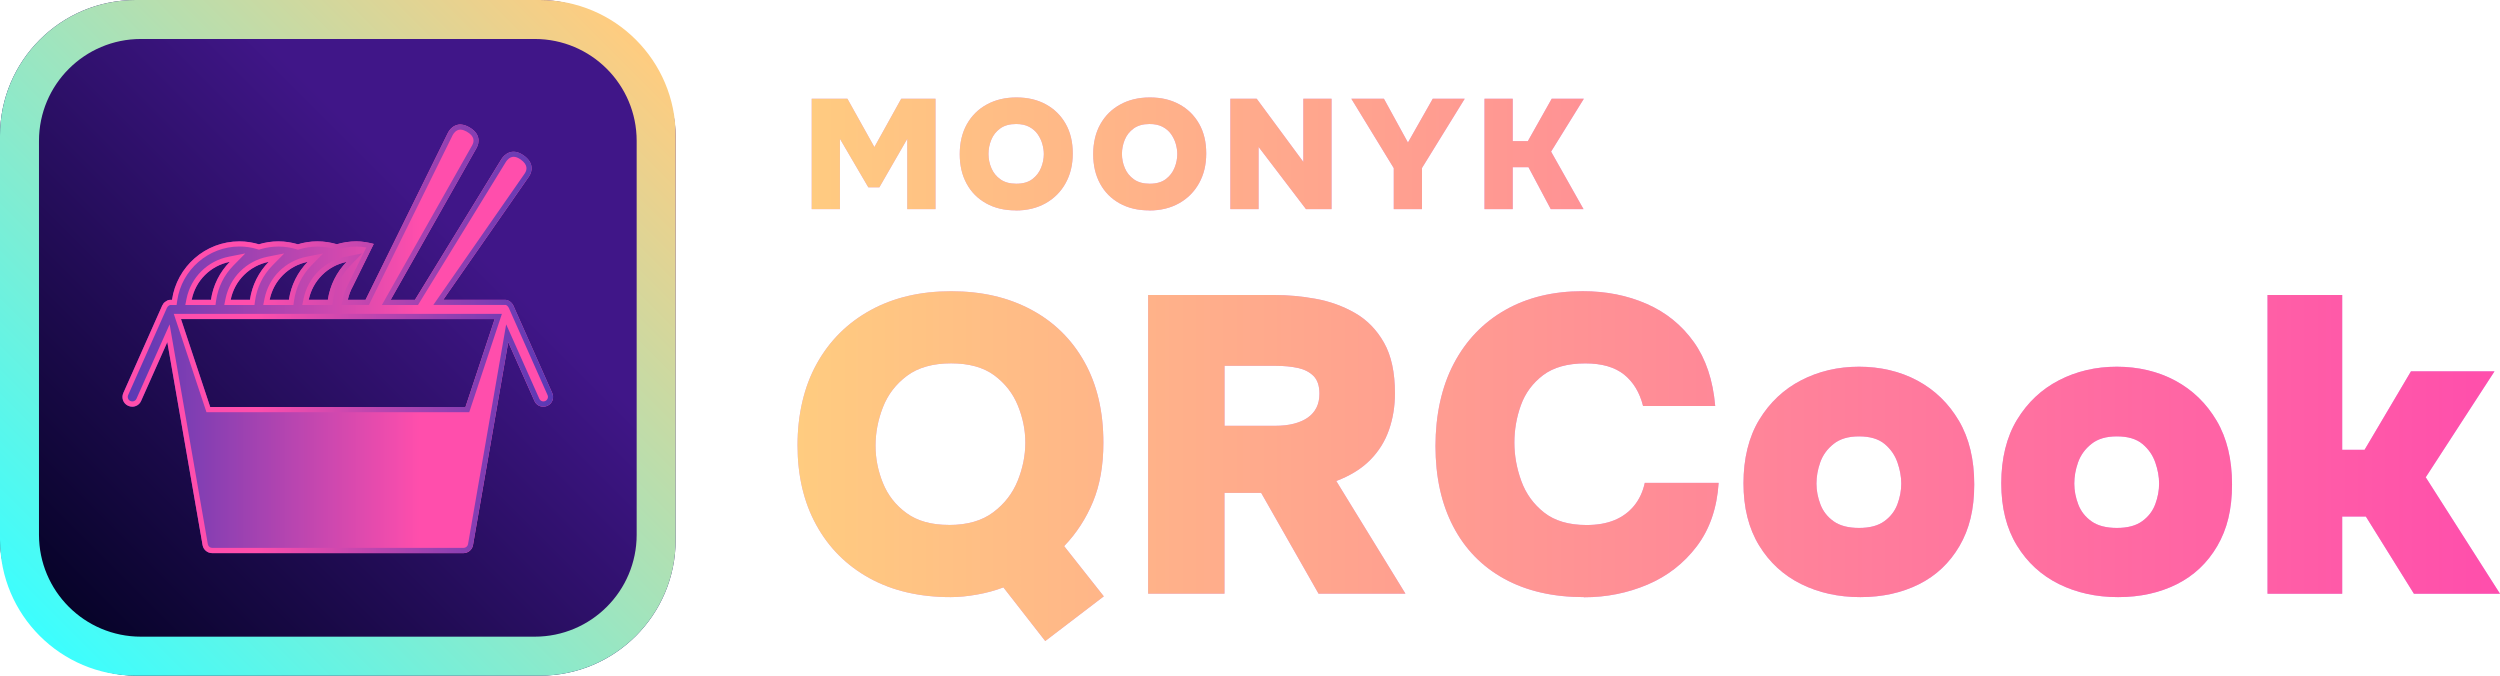
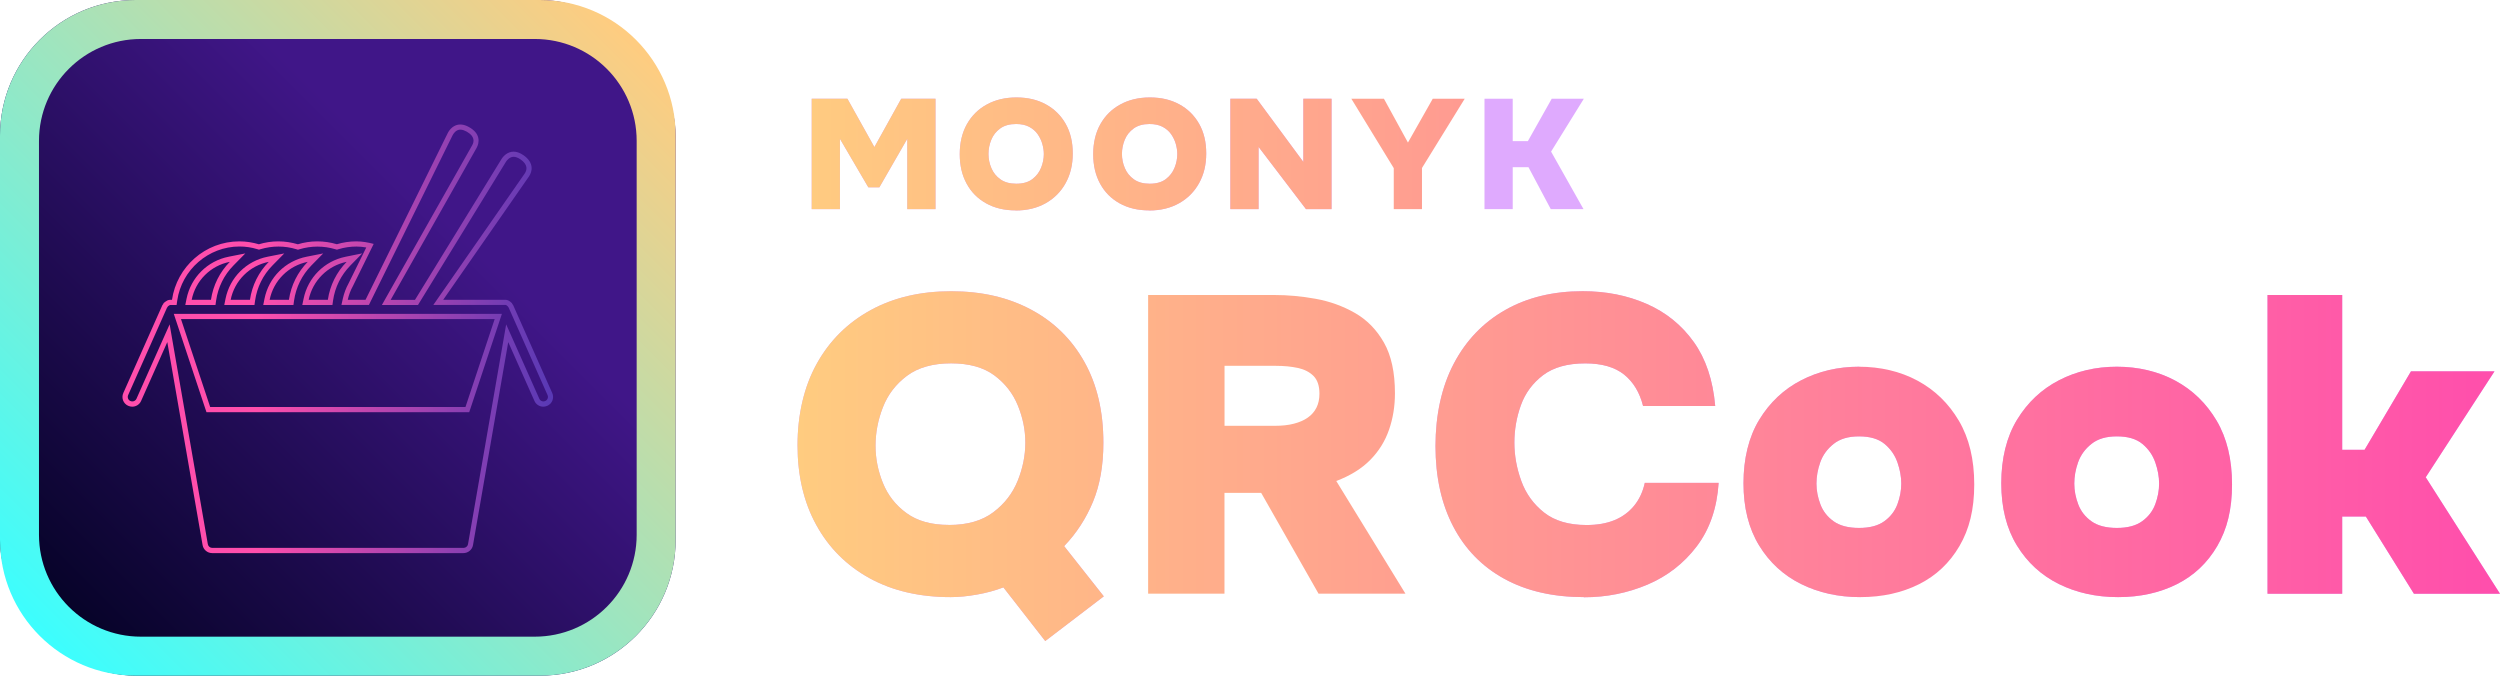
<svg xmlns="http://www.w3.org/2000/svg" xmlns:xlink="http://www.w3.org/1999/xlink" id="Capa_2" viewBox="0 0 481.02 130">
  <defs>
    <style>.cls-1{fill:url(#Degradado_sin_nombre_75);}.cls-1,.cls-2,.cls-3,.cls-4,.cls-5,.cls-6{stroke-width:0px;}.cls-2{fill:url(#Degradado_sin_nombre_61);}.cls-3{fill:url(#Degradado_sin_nombre_53);}.cls-4{fill:url(#Degradado_sin_nombre_46);}.cls-5{fill:url(#Degradado_sin_nombre_61-2);}.cls-6{fill:#dfaafe;}</style>
    <linearGradient id="Degradado_sin_nombre_75" x1="153.45" y1="71.03" x2="481.02" y2="71.03" gradientUnits="userSpaceOnUse">
      <stop offset="0" stop-color="#ffcc80" />
      <stop offset="1" stop-color="#ff4eac" />
    </linearGradient>
    <linearGradient id="Degradado_sin_nombre_53" x1="7.65" y1="122.35" x2="122.35" y2="7.65" gradientUnits="userSpaceOnUse">
      <stop offset="0" stop-color="#030222" />
      <stop offset=".69" stop-color="#401688" />
    </linearGradient>
    <linearGradient id="Degradado_sin_nombre_46" x1="7.65" y1="122.35" x2="122.35" y2="7.65" gradientUnits="userSpaceOnUse">
      <stop offset="0" stop-color="#3cfefe" />
      <stop offset="1" stop-color="#ffcc80" />
    </linearGradient>
    <linearGradient id="Degradado_sin_nombre_61" x1="23.58" y1="65.19" x2="106.42" y2="65.19" gradientUnits="userSpaceOnUse">
      <stop offset="0" stop-color="#5839b5" />
      <stop offset=".69" stop-color="#ff4eac" />
    </linearGradient>
    <linearGradient id="Degradado_sin_nombre_61-2" x1="106.42" y1="65.19" x2="23.58" y2="65.19" xlink:href="#Degradado_sin_nombre_61" />
  </defs>
  <g id="Capa_1-2">
    <path class="cls-6" d="M156.18,40.24v-21.24h6.87l5.19,9.3,5.16-9.3h6.6v21.24h-5.43v-13.53l-5.37,9.33h-2.13l-5.46-9.33v13.53h-5.43Z" />
    <path class="cls-6" d="M195.42,40.48c-2.16,0-4.05-.45-5.67-1.35-1.62-.9-2.88-2.16-3.76-3.79-.89-1.63-1.33-3.52-1.33-5.68s.46-4.14,1.38-5.77c.92-1.63,2.2-2.9,3.84-3.79,1.64-.9,3.54-1.35,5.7-1.35s4.02.44,5.64,1.32c1.62.88,2.89,2.12,3.81,3.73.92,1.61,1.38,3.52,1.38,5.72s-.46,4.06-1.37,5.71c-.91,1.65-2.19,2.94-3.84,3.87-1.65.93-3.58,1.4-5.77,1.4ZM195.54,35.35c1.28,0,2.31-.29,3.09-.88.78-.59,1.34-1.33,1.69-2.21.35-.88.52-1.75.52-2.61,0-.64-.1-1.29-.29-1.96s-.49-1.29-.9-1.88c-.41-.58-.96-1.05-1.63-1.41-.68-.36-1.52-.54-2.52-.54-1.26,0-2.28.29-3.06.86-.78.57-1.35,1.29-1.71,2.17s-.54,1.79-.54,2.73.18,1.85.56,2.73c.37.88.95,1.6,1.74,2.16.79.56,1.8.84,3.04.84Z" />
    <path class="cls-6" d="M221.1,40.48c-2.16,0-4.05-.45-5.67-1.35-1.62-.9-2.88-2.16-3.76-3.79-.89-1.63-1.33-3.52-1.33-5.68s.46-4.14,1.38-5.77c.92-1.63,2.2-2.9,3.84-3.79,1.64-.9,3.54-1.35,5.7-1.35s4.02.44,5.64,1.32c1.62.88,2.89,2.12,3.81,3.73.92,1.61,1.38,3.52,1.38,5.72s-.46,4.06-1.37,5.71c-.91,1.65-2.19,2.94-3.84,3.87-1.65.93-3.58,1.4-5.77,1.4ZM221.22,35.35c1.28,0,2.31-.29,3.09-.88.78-.59,1.34-1.33,1.69-2.21.35-.88.52-1.75.52-2.61,0-.64-.1-1.29-.29-1.96s-.49-1.29-.9-1.88c-.41-.58-.96-1.05-1.63-1.41-.68-.36-1.52-.54-2.52-.54-1.26,0-2.28.29-3.06.86-.78.57-1.35,1.29-1.71,2.17s-.54,1.79-.54,2.73.18,1.85.56,2.73c.37.88.95,1.6,1.74,2.16.79.56,1.8.84,3.04.84Z" />
    <path class="cls-6" d="M236.73,40.24v-21.24h5.07l8.97,12.15v-12.15h5.43v21.24h-4.92l-9.12-11.97v11.97h-5.43Z" />
-     <path class="cls-6" d="M268.17,40.24v-7.89l-8.16-13.35h6.27l4.62,8.43,4.77-8.43h6.15l-8.22,13.32v7.92h-5.43Z" />
    <path class="cls-6" d="M285.63,40.24v-21.24h5.43v8.16h2.91l4.59-8.16h6.18l-6.3,10.17,6.24,11.07h-6.3l-4.29-8.07h-3.03v8.07h-5.43Z" />
    <path class="cls-6" d="M201.1,123.33l-8.04-10.31c-1.57.6-3.26,1.06-5.07,1.38-1.81.32-3.5.49-5.07.49-6.01,0-11.22-1.22-15.63-3.65-4.41-2.43-7.82-5.84-10.23-10.23-2.41-4.38-3.61-9.5-3.61-15.34s1.23-11.23,3.69-15.67c2.46-4.44,5.91-7.87,10.35-10.31,4.44-2.44,9.61-3.65,15.51-3.65s10.97,1.18,15.38,3.53c4.41,2.35,7.83,5.71,10.27,10.07,2.44,4.36,3.65,9.54,3.65,15.55,0,4.33-.66,8.11-1.99,11.33-1.33,3.22-3.18,6.08-5.56,8.56l7.63,9.66-11.28,8.61ZM182.59,101.01c3.52,0,6.36-.81,8.52-2.44,2.16-1.62,3.73-3.65,4.71-6.09s1.46-4.87,1.46-7.31-.47-4.75-1.42-7.1c-.95-2.35-2.46-4.3-4.55-5.85-2.08-1.54-4.86-2.31-8.32-2.31s-6.35.8-8.48,2.4c-2.14,1.6-3.68,3.61-4.63,6.05-.95,2.44-1.42,4.9-1.42,7.39s.47,4.83,1.42,7.18c.95,2.35,2.46,4.29,4.55,5.8,2.08,1.52,4.8,2.27,8.16,2.27Z" />
-     <path class="cls-6" d="M220.91,114.24v-57.48h24.27c2.6,0,5.25.24,7.96.73,2.71.49,5.22,1.39,7.55,2.72,2.33,1.33,4.19,3.23,5.6,5.72,1.41,2.49,2.11,5.74,2.11,9.74,0,2.49-.38,4.83-1.14,7.02-.76,2.19-1.96,4.13-3.61,5.8-1.65,1.68-3.83,3.03-6.54,4.06l13.31,21.68h-16.72l-11.04-19.4h-7.06v19.4h-14.69ZM235.61,81.93h9.66c1.41,0,2.64-.13,3.69-.41,1.06-.27,1.95-.66,2.68-1.18.73-.51,1.28-1.15,1.66-1.91.38-.76.57-1.65.57-2.68,0-1.51-.38-2.65-1.14-3.41-.76-.76-1.76-1.27-3-1.54-1.25-.27-2.65-.41-4.22-.41h-9.9v11.53Z" />
    <path class="cls-6" d="M304.77,114.89c-5.95,0-11.07-1.18-15.34-3.53-4.28-2.35-7.55-5.71-9.82-10.07-2.27-4.36-3.41-9.51-3.41-15.47s1.18-11.41,3.53-15.87,5.65-7.9,9.9-10.31c4.25-2.41,9.21-3.61,14.9-3.61,4.49,0,8.59.81,12.3,2.44,3.71,1.62,6.72,4.06,9.05,7.31,2.33,3.25,3.71,7.36,4.14,12.34h-13.88c-.65-2.6-1.87-4.61-3.65-6.05-1.79-1.43-4.28-2.15-7.47-2.15-3.41,0-6.12.76-8.12,2.27-2,1.52-3.42,3.44-4.26,5.76-.84,2.33-1.26,4.74-1.26,7.23s.45,4.95,1.34,7.39,2.35,4.45,4.38,6.05c2.03,1.6,4.75,2.4,8.16,2.4,2.06,0,3.84-.31,5.36-.93,1.51-.62,2.77-1.54,3.78-2.76,1-1.22,1.69-2.69,2.07-4.42h14.21c-.32,4.87-1.73,8.94-4.22,12.22-2.49,3.28-5.64,5.72-9.46,7.35-3.82,1.62-7.89,2.44-12.22,2.44Z" />
-     <path class="cls-6" d="M357.95,114.89c-4.22,0-8.02-.84-11.41-2.52-3.38-1.68-6.08-4.15-8.08-7.43-2-3.27-3-7.27-3-11.97s1.01-8.89,3.04-12.22c2.03-3.33,4.72-5.86,8.08-7.59,3.35-1.73,7.06-2.6,11.12-2.6s7.92.89,11.24,2.68c3.33,1.79,5.98,4.36,7.96,7.71,1.98,3.36,2.96,7.44,2.96,12.26s-.95,8.61-2.84,11.85c-1.9,3.25-4.49,5.7-7.79,7.35-3.3,1.65-7.06,2.48-11.28,2.48ZM357.7,101.58c2.06,0,3.68-.43,4.87-1.3,1.19-.86,2.03-1.96,2.52-3.29s.73-2.64.73-3.94-.24-2.65-.73-4.06c-.49-1.41-1.31-2.6-2.48-3.57-1.16-.97-2.8-1.46-4.91-1.46s-3.69.49-4.91,1.46c-1.22.97-2.07,2.15-2.56,3.53-.49,1.38-.73,2.75-.73,4.1s.26,2.69.77,4.02c.51,1.33,1.37,2.41,2.56,3.25,1.19.84,2.81,1.26,4.87,1.26Z" />
+     <path class="cls-6" d="M357.95,114.89c-4.22,0-8.02-.84-11.41-2.52-3.38-1.68-6.08-4.15-8.08-7.43-2-3.27-3-7.27-3-11.97s1.01-8.89,3.04-12.22c2.03-3.33,4.72-5.86,8.08-7.59,3.35-1.73,7.06-2.6,11.12-2.6c3.33,1.79,5.98,4.36,7.96,7.71,1.98,3.36,2.96,7.44,2.96,12.26s-.95,8.61-2.84,11.85c-1.9,3.25-4.49,5.7-7.79,7.35-3.3,1.65-7.06,2.48-11.28,2.48ZM357.7,101.58c2.06,0,3.68-.43,4.87-1.3,1.19-.86,2.03-1.96,2.52-3.29s.73-2.64.73-3.94-.24-2.65-.73-4.06c-.49-1.41-1.31-2.6-2.48-3.57-1.16-.97-2.8-1.46-4.91-1.46s-3.69.49-4.91,1.46c-1.22.97-2.07,2.15-2.56,3.53-.49,1.38-.73,2.75-.73,4.1s.26,2.69.77,4.02c.51,1.33,1.37,2.41,2.56,3.25,1.19.84,2.81,1.26,4.87,1.26Z" />
    <path class="cls-6" d="M407.55,114.89c-4.22,0-8.02-.84-11.41-2.52-3.38-1.68-6.08-4.15-8.08-7.43-2-3.27-3-7.27-3-11.97s1.01-8.89,3.04-12.22c2.03-3.33,4.72-5.86,8.08-7.59,3.35-1.73,7.06-2.6,11.12-2.6s7.92.89,11.24,2.68c3.33,1.79,5.98,4.36,7.96,7.71,1.98,3.36,2.96,7.44,2.96,12.26s-.95,8.61-2.84,11.85c-1.9,3.25-4.49,5.7-7.79,7.35-3.3,1.65-7.06,2.48-11.28,2.48ZM407.31,101.58c2.06,0,3.68-.43,4.87-1.3,1.19-.86,2.03-1.96,2.52-3.29s.73-2.64.73-3.94-.24-2.65-.73-4.06c-.49-1.41-1.31-2.6-2.48-3.57-1.16-.97-2.8-1.46-4.91-1.46s-3.69.49-4.91,1.46c-1.22.97-2.07,2.15-2.56,3.53-.49,1.38-.73,2.75-.73,4.1s.26,2.69.77,4.02c.51,1.33,1.37,2.41,2.56,3.25,1.19.84,2.81,1.26,4.87,1.26Z" />
    <path class="cls-6" d="M436.29,114.24v-57.48h14.37v29.79h4.3l8.93-15.1h16.07l-13.23,20.38,14.29,22.41h-16.56l-9.25-14.86h-4.55v14.86h-14.37Z" />
    <path class="cls-1" d="M156.18,40.24v-21.24h6.87l5.19,9.3,5.16-9.3h6.6v21.24h-5.43v-13.53l-5.37,9.33h-2.13l-5.46-9.33v13.53h-5.43Z" />
    <path class="cls-1" d="M195.42,40.48c-2.16,0-4.05-.45-5.67-1.35-1.62-.9-2.88-2.16-3.76-3.79-.89-1.63-1.33-3.52-1.33-5.68s.46-4.14,1.38-5.77c.92-1.63,2.2-2.9,3.84-3.79,1.64-.9,3.54-1.35,5.7-1.35s4.02.44,5.64,1.32c1.62.88,2.89,2.12,3.81,3.73.92,1.61,1.38,3.52,1.38,5.72s-.46,4.06-1.37,5.71c-.91,1.65-2.19,2.94-3.84,3.87-1.65.93-3.58,1.4-5.77,1.4ZM195.54,35.35c1.28,0,2.31-.29,3.09-.88.78-.59,1.34-1.33,1.69-2.21.35-.88.52-1.75.52-2.61,0-.64-.1-1.29-.29-1.96s-.49-1.29-.9-1.88c-.41-.58-.96-1.05-1.63-1.41-.68-.36-1.52-.54-2.52-.54-1.26,0-2.28.29-3.06.86-.78.57-1.35,1.29-1.71,2.17s-.54,1.79-.54,2.73.18,1.85.56,2.73c.37.88.95,1.6,1.74,2.16.79.56,1.8.84,3.04.84Z" />
    <path class="cls-1" d="M221.1,40.48c-2.16,0-4.05-.45-5.67-1.35-1.62-.9-2.88-2.16-3.76-3.79-.89-1.63-1.33-3.52-1.33-5.68s.46-4.14,1.38-5.77c.92-1.63,2.2-2.9,3.84-3.79,1.64-.9,3.54-1.35,5.7-1.35s4.02.44,5.64,1.32c1.62.88,2.89,2.12,3.81,3.73.92,1.61,1.38,3.52,1.38,5.72s-.46,4.06-1.37,5.71c-.91,1.65-2.19,2.94-3.84,3.87-1.65.93-3.58,1.4-5.77,1.4ZM221.22,35.35c1.28,0,2.31-.29,3.09-.88.78-.59,1.34-1.33,1.69-2.21.35-.88.52-1.75.52-2.61,0-.64-.1-1.29-.29-1.96s-.49-1.29-.9-1.88c-.41-.58-.96-1.05-1.63-1.41-.68-.36-1.52-.54-2.52-.54-1.26,0-2.28.29-3.06.86-.78.57-1.35,1.29-1.71,2.17s-.54,1.79-.54,2.73.18,1.85.56,2.73c.37.88.95,1.6,1.74,2.16.79.56,1.8.84,3.04.84Z" />
    <path class="cls-1" d="M236.73,40.24v-21.24h5.07l8.97,12.15v-12.15h5.43v21.24h-4.92l-9.12-11.97v11.97h-5.43Z" />
    <path class="cls-1" d="M268.17,40.24v-7.89l-8.16-13.35h6.27l4.62,8.43,4.77-8.43h6.15l-8.22,13.32v7.92h-5.43Z" />
-     <path class="cls-1" d="M285.63,40.24v-21.24h5.43v8.16h2.91l4.59-8.16h6.18l-6.3,10.17,6.24,11.07h-6.3l-4.29-8.07h-3.03v8.07h-5.43Z" />
    <path class="cls-1" d="M201.1,123.33l-8.04-10.31c-1.57.6-3.26,1.06-5.07,1.38-1.81.32-3.5.49-5.07.49-6.01,0-11.22-1.22-15.63-3.65-4.41-2.43-7.82-5.84-10.23-10.23-2.41-4.38-3.61-9.5-3.61-15.34s1.23-11.23,3.69-15.67c2.46-4.44,5.91-7.87,10.35-10.31,4.44-2.44,9.61-3.65,15.51-3.65s10.97,1.18,15.38,3.53c4.41,2.35,7.83,5.71,10.27,10.07,2.44,4.36,3.65,9.54,3.65,15.55,0,4.33-.66,8.11-1.99,11.33-1.33,3.22-3.18,6.08-5.56,8.56l7.63,9.66-11.28,8.61ZM182.59,101.01c3.52,0,6.36-.81,8.52-2.44,2.16-1.62,3.73-3.65,4.71-6.09s1.46-4.87,1.46-7.31-.47-4.75-1.42-7.1c-.95-2.35-2.46-4.3-4.55-5.85-2.08-1.54-4.86-2.31-8.32-2.31s-6.35.8-8.48,2.4c-2.14,1.6-3.68,3.61-4.63,6.05-.95,2.44-1.42,4.9-1.42,7.39s.47,4.83,1.42,7.18c.95,2.35,2.46,4.29,4.55,5.8,2.08,1.52,4.8,2.27,8.16,2.27Z" />
    <path class="cls-1" d="M220.91,114.24v-57.48h24.27c2.6,0,5.25.24,7.96.73,2.71.49,5.22,1.39,7.55,2.72,2.33,1.33,4.19,3.23,5.6,5.72,1.41,2.49,2.11,5.74,2.11,9.74,0,2.49-.38,4.83-1.14,7.02-.76,2.19-1.96,4.13-3.61,5.8-1.65,1.68-3.83,3.03-6.54,4.06l13.31,21.68h-16.72l-11.04-19.4h-7.06v19.4h-14.69ZM235.61,81.93h9.66c1.41,0,2.64-.13,3.69-.41,1.06-.27,1.95-.66,2.68-1.18.73-.51,1.28-1.15,1.66-1.91.38-.76.57-1.65.57-2.68,0-1.51-.38-2.65-1.14-3.41-.76-.76-1.76-1.27-3-1.54-1.25-.27-2.65-.41-4.22-.41h-9.9v11.53Z" />
    <path class="cls-1" d="M304.77,114.89c-5.95,0-11.07-1.18-15.34-3.53-4.28-2.35-7.55-5.71-9.82-10.07-2.27-4.36-3.41-9.51-3.41-15.47s1.18-11.41,3.53-15.87,5.65-7.9,9.9-10.31c4.25-2.41,9.21-3.61,14.9-3.61,4.49,0,8.59.81,12.3,2.44,3.71,1.62,6.72,4.06,9.05,7.31,2.33,3.25,3.71,7.36,4.14,12.34h-13.88c-.65-2.6-1.87-4.61-3.65-6.05-1.79-1.43-4.28-2.15-7.47-2.15-3.41,0-6.12.76-8.12,2.27-2,1.52-3.42,3.44-4.26,5.76-.84,2.33-1.26,4.74-1.26,7.23s.45,4.95,1.34,7.39,2.35,4.45,4.38,6.05c2.03,1.6,4.75,2.4,8.16,2.4,2.06,0,3.84-.31,5.36-.93,1.51-.62,2.77-1.54,3.78-2.76,1-1.22,1.69-2.69,2.07-4.42h14.21c-.32,4.87-1.73,8.94-4.22,12.22-2.49,3.28-5.64,5.72-9.46,7.35-3.82,1.62-7.89,2.44-12.22,2.44Z" />
    <path class="cls-1" d="M357.95,114.89c-4.22,0-8.02-.84-11.41-2.52-3.38-1.68-6.08-4.15-8.08-7.43-2-3.27-3-7.27-3-11.97s1.01-8.89,3.04-12.22c2.03-3.33,4.72-5.86,8.08-7.59,3.35-1.73,7.06-2.6,11.12-2.6s7.92.89,11.24,2.68c3.33,1.79,5.98,4.36,7.96,7.71,1.98,3.36,2.96,7.44,2.96,12.26s-.95,8.61-2.84,11.85c-1.9,3.25-4.49,5.7-7.79,7.35-3.3,1.65-7.06,2.48-11.28,2.48ZM357.7,101.58c2.06,0,3.68-.43,4.87-1.3,1.19-.86,2.03-1.96,2.52-3.29s.73-2.64.73-3.94-.24-2.65-.73-4.06c-.49-1.41-1.31-2.6-2.48-3.57-1.16-.97-2.8-1.46-4.91-1.46s-3.69.49-4.91,1.46c-1.22.97-2.07,2.15-2.56,3.53-.49,1.38-.73,2.75-.73,4.1s.26,2.69.77,4.02c.51,1.33,1.37,2.41,2.56,3.25,1.19.84,2.81,1.26,4.87,1.26Z" />
    <path class="cls-1" d="M407.55,114.89c-4.22,0-8.02-.84-11.41-2.52-3.38-1.68-6.08-4.15-8.08-7.43-2-3.27-3-7.27-3-11.97s1.01-8.89,3.04-12.22c2.03-3.33,4.72-5.86,8.08-7.59,3.35-1.73,7.06-2.6,11.12-2.6s7.92.89,11.24,2.68c3.33,1.79,5.98,4.36,7.96,7.71,1.98,3.36,2.96,7.44,2.96,12.26s-.95,8.61-2.84,11.85c-1.9,3.25-4.49,5.7-7.79,7.35-3.3,1.65-7.06,2.48-11.28,2.48ZM407.31,101.58c2.06,0,3.68-.43,4.87-1.3,1.19-.86,2.03-1.96,2.52-3.29s.73-2.64.73-3.94-.24-2.65-.73-4.06c-.49-1.41-1.31-2.6-2.48-3.57-1.16-.97-2.8-1.46-4.91-1.46s-3.69.49-4.91,1.46c-1.22.97-2.07,2.15-2.56,3.53-.49,1.38-.73,2.75-.73,4.1s.26,2.69.77,4.02c.51,1.33,1.37,2.41,2.56,3.25,1.19.84,2.81,1.26,4.87,1.26Z" />
    <path class="cls-1" d="M436.29,114.24v-57.48h14.37v29.79h4.3l8.93-15.1h16.07l-13.23,20.38,14.29,22.41h-16.56l-9.25-14.86h-4.55v14.86h-14.37Z" />
    <rect class="cls-3" x="0" width="130" height="130" rx="26.11" ry="26.11" />
    <path class="cls-4" d="M103.89,0H26.11C11.69,0,0,11.69,0,26.11v77.78c0,14.42,11.69,26.11,26.11,26.11h77.78c14.42,0,26.11-11.69,26.11-26.11V26.11c0-14.42-11.69-26.11-26.11-26.11ZM122.5,102.89c0,10.83-8.78,19.61-19.61,19.61H27.11c-10.83,0-19.61-8.78-19.61-19.61V27.11c0-10.83,8.78-19.61,19.61-19.61h75.78c10.83,0,19.61,8.78,19.61,19.61v75.78Z" />
-     <path class="cls-2" d="M88.77,23.96c-1.35-.1-2.22.87-2.6,1.64l-15.83,32.1h-3.42c.2-.93.53-1.81.98-2.62l4.01-8.14c-1.09-.29-2.2-.49-3.34-.49-1.3,0-2.56.2-3.75.55-1.19-.35-2.45-.55-3.75-.55s-2.56.2-3.75.56c-1.19-.35-2.45-.56-3.75-.56s-2.56.2-3.75.56c-1.19-.35-2.45-.56-3.75-.56-6.59,0-12.05,4.91-12.97,11.25h-.41c-.16.02-.32.04-.48.12-.09.04-.17.09-.24.15-.13.07-.26.17-.38.28-.04.04-.05.04-.09.07-.04.06-.06.13-.1.19-.06.09-.13.15-.17.24l-7.5,16.87c-.43.96,0,2.06.94,2.47.26.11.51.17.77.17.71,0,1.41-.41,1.71-1.11l5.04-11.32,6.79,39.06c.15.88.93,1.54,1.83,1.54h48.36c.9,0,1.69-.66,1.84-1.54l6.78-39.06,5.04,11.32c.3.69.99,1.11,1.71,1.11.26,0,.51-.06.77-.17.94-.41,1.37-1.52.94-2.47l-7.5-16.87c-.04-.09-.11-.15-.17-.24-.04-.06-.05-.13-.09-.19-.02-.04-.06-.04-.1-.05-.11-.13-.24-.22-.39-.32-.07-.04-.13-.09-.23-.13-.17-.08-.35-.11-.54-.12h-11.96l16.5-23.73c.64-.94,1.04-2.64-1.08-4.1s-3.6-.21-4.21.75l-16.64,27.08h-4.68l16.54-29.25c.55-1,.79-2.72-1.45-3.98-.56-.32-1.06-.47-1.52-.5ZM44.22,50.37c-1.92,1.95-3.22,4.49-3.63,7.31h-3.71c.74-3.7,3.64-6.58,7.34-7.31ZM51.72,50.37c-1.92,1.95-3.22,4.49-3.63,7.31h-3.71c.74-3.7,3.64-6.58,7.34-7.31ZM59.21,50.37c-1.91,1.95-3.21,4.49-3.62,7.31h-3.71c.74-3.69,3.64-6.58,7.33-7.31ZM66.71,50.38c-1.91,1.95-3.21,4.49-3.62,7.31h-3.69c.75-3.67,3.64-6.57,7.31-7.31ZM34.82,61.39h60.36l-5.62,16.92h-49.11l-5.62-16.92Z" />
    <path class="cls-5" d="M88.58,24.95s.08,0,.11,0c.33.02.7.15,1.1.37,1.59.9,1.46,1.92,1.07,2.62l-16.54,29.25-.84,1.49h6.95l.29-.48,16.63-27.07c.14-.22.67-.96,1.48-.96.4,0,.83.17,1.31.49,1.5,1.04,1.27,2.05.83,2.71l-16.5,23.73-1.09,1.57h13.83c.1,0,.13.01.13.01,0,0,0,0,0,0h.03s.09.07.14.1c.07.05.12.08.14.11l.07.08s.01.02.02.03c.04.07.09.13.14.2l7.47,16.81c.1.22.11.46.02.67-.08.21-.24.38-.44.47-.14.06-.25.09-.37.09-.34,0-.66-.2-.79-.51l-5.04-11.32-1.34-3-.56,3.24-6.78,39.06c-.07.4-.44.71-.85.71h-48.36c-.42,0-.78-.3-.85-.71l-6.79-39.06-.56-3.24-1.34,3-5.05,11.33c-.13.3-.45.5-.79.5-.12,0-.23-.03-.37-.08-.21-.09-.37-.26-.45-.47-.08-.22-.08-.46.02-.68l7.47-16.8c.05-.06.09-.12.12-.16.02-.04.05-.08.07-.12.04-.04.09-.08.16-.11l.07-.04.05-.04.04-.03h.03s.03-.02.09-.03h1.22l.12-.86c.86-5.92,6.01-10.39,11.98-10.39,1.15,0,2.32.17,3.46.52l.29.09.29-.09c1.14-.34,2.3-.51,3.46-.51s2.32.17,3.46.52l.29.09.29-.09c1.14-.34,2.3-.51,3.46-.51s2.32.17,3.46.51l.29.08.29-.09c1.13-.34,2.3-.51,3.47-.51.6,0,1.22.06,1.88.18l-3.43,6.96c-.49.89-.85,1.86-1.08,2.89l-.27,1.21h5.29l.27-.56,15.83-32.09c.13-.26.62-1.09,1.52-1.09M58.17,58.69h5.79l.12-.86c.37-2.57,1.53-4.9,3.34-6.75l2.28-2.33-3.2.65c-4.08.82-7.26,4-8.09,8.09l-.25,1.2M50.66,58.69h5.8l.12-.86c.37-2.57,1.53-4.91,3.34-6.76l2.27-2.31-3.18.63c-4.11.81-7.3,3.99-8.12,8.1l-.24,1.2M43.16,58.69h5.8l.12-.86c.37-2.57,1.53-4.91,3.35-6.76l2.27-2.31-3.18.63c-4.11.81-7.3,3.99-8.13,8.1l-.24,1.2M35.66,58.69h5.8l.12-.86c.37-2.57,1.53-4.91,3.35-6.76l2.27-2.31-3.18.63c-4.11.81-7.3,3.99-8.13,8.1l-.24,1.2M39.72,79.31h50.56l.23-.68,5.62-16.92.44-1.32h-63.13l.44,1.32,5.62,16.92.23.68M88.58,23.95c-1.25,0-2.05.92-2.42,1.64l-15.83,32.1h-3.42c.2-.93.53-1.81.98-2.62l4.01-8.14c-1.09-.29-2.2-.49-3.34-.49-1.3,0-2.56.2-3.75.55-1.19-.35-2.45-.55-3.75-.55s-2.56.2-3.75.56c-1.19-.35-2.45-.56-3.75-.56s-2.56.2-3.75.56c-1.19-.35-2.45-.56-3.75-.56-6.59,0-12.05,4.91-12.97,11.25h-.41c-.17.02-.32.04-.48.12-.09.04-.17.09-.24.15-.13.07-.26.17-.38.28-.04.04-.05.04-.09.07-.04.06-.06.13-.09.19-.06.09-.13.15-.17.24l-7.5,16.87c-.43.96,0,2.06.94,2.47.26.11.51.17.77.17.71,0,1.41-.41,1.71-1.11l5.04-11.32,6.79,39.06c.15.88.93,1.54,1.83,1.54h48.36c.9,0,1.69-.66,1.84-1.54l6.78-39.06,5.04,11.32c.3.69.99,1.11,1.71,1.11.26,0,.51-.06.77-.17.94-.41,1.37-1.52.94-2.47l-7.5-16.87c-.04-.09-.11-.15-.17-.24-.04-.06-.05-.13-.09-.19-.02-.04-.06-.04-.09-.06-.11-.13-.24-.22-.39-.32-.07-.04-.13-.09-.23-.13-.17-.08-.35-.11-.54-.12h-11.96l16.5-23.73c.64-.94,1.04-2.64-1.08-4.1-.7-.48-1.32-.67-1.88-.67-1.12,0-1.92.78-2.33,1.43l-16.64,27.08h-4.68l16.54-29.25c.55-1,.79-2.72-1.45-3.98-.56-.32-1.06-.47-1.52-.5-.06,0-.12,0-.19,0h0ZM51.88,57.69c.74-3.69,3.64-6.58,7.33-7.31-1.91,1.95-3.21,4.49-3.62,7.31h-3.71ZM44.38,57.69c.74-3.7,3.64-6.58,7.34-7.31-1.92,1.95-3.22,4.49-3.63,7.31h-3.71ZM36.88,57.69c.74-3.7,3.64-6.58,7.34-7.31-1.92,1.95-3.22,4.49-3.63,7.31h-3.71ZM59.39,57.69c.75-3.67,3.64-6.57,7.31-7.31-1.91,1.95-3.21,4.49-3.62,7.31h-3.69ZM40.44,78.31l-5.62-16.92h60.36l-5.62,16.92h-49.11Z" />
  </g>
</svg>